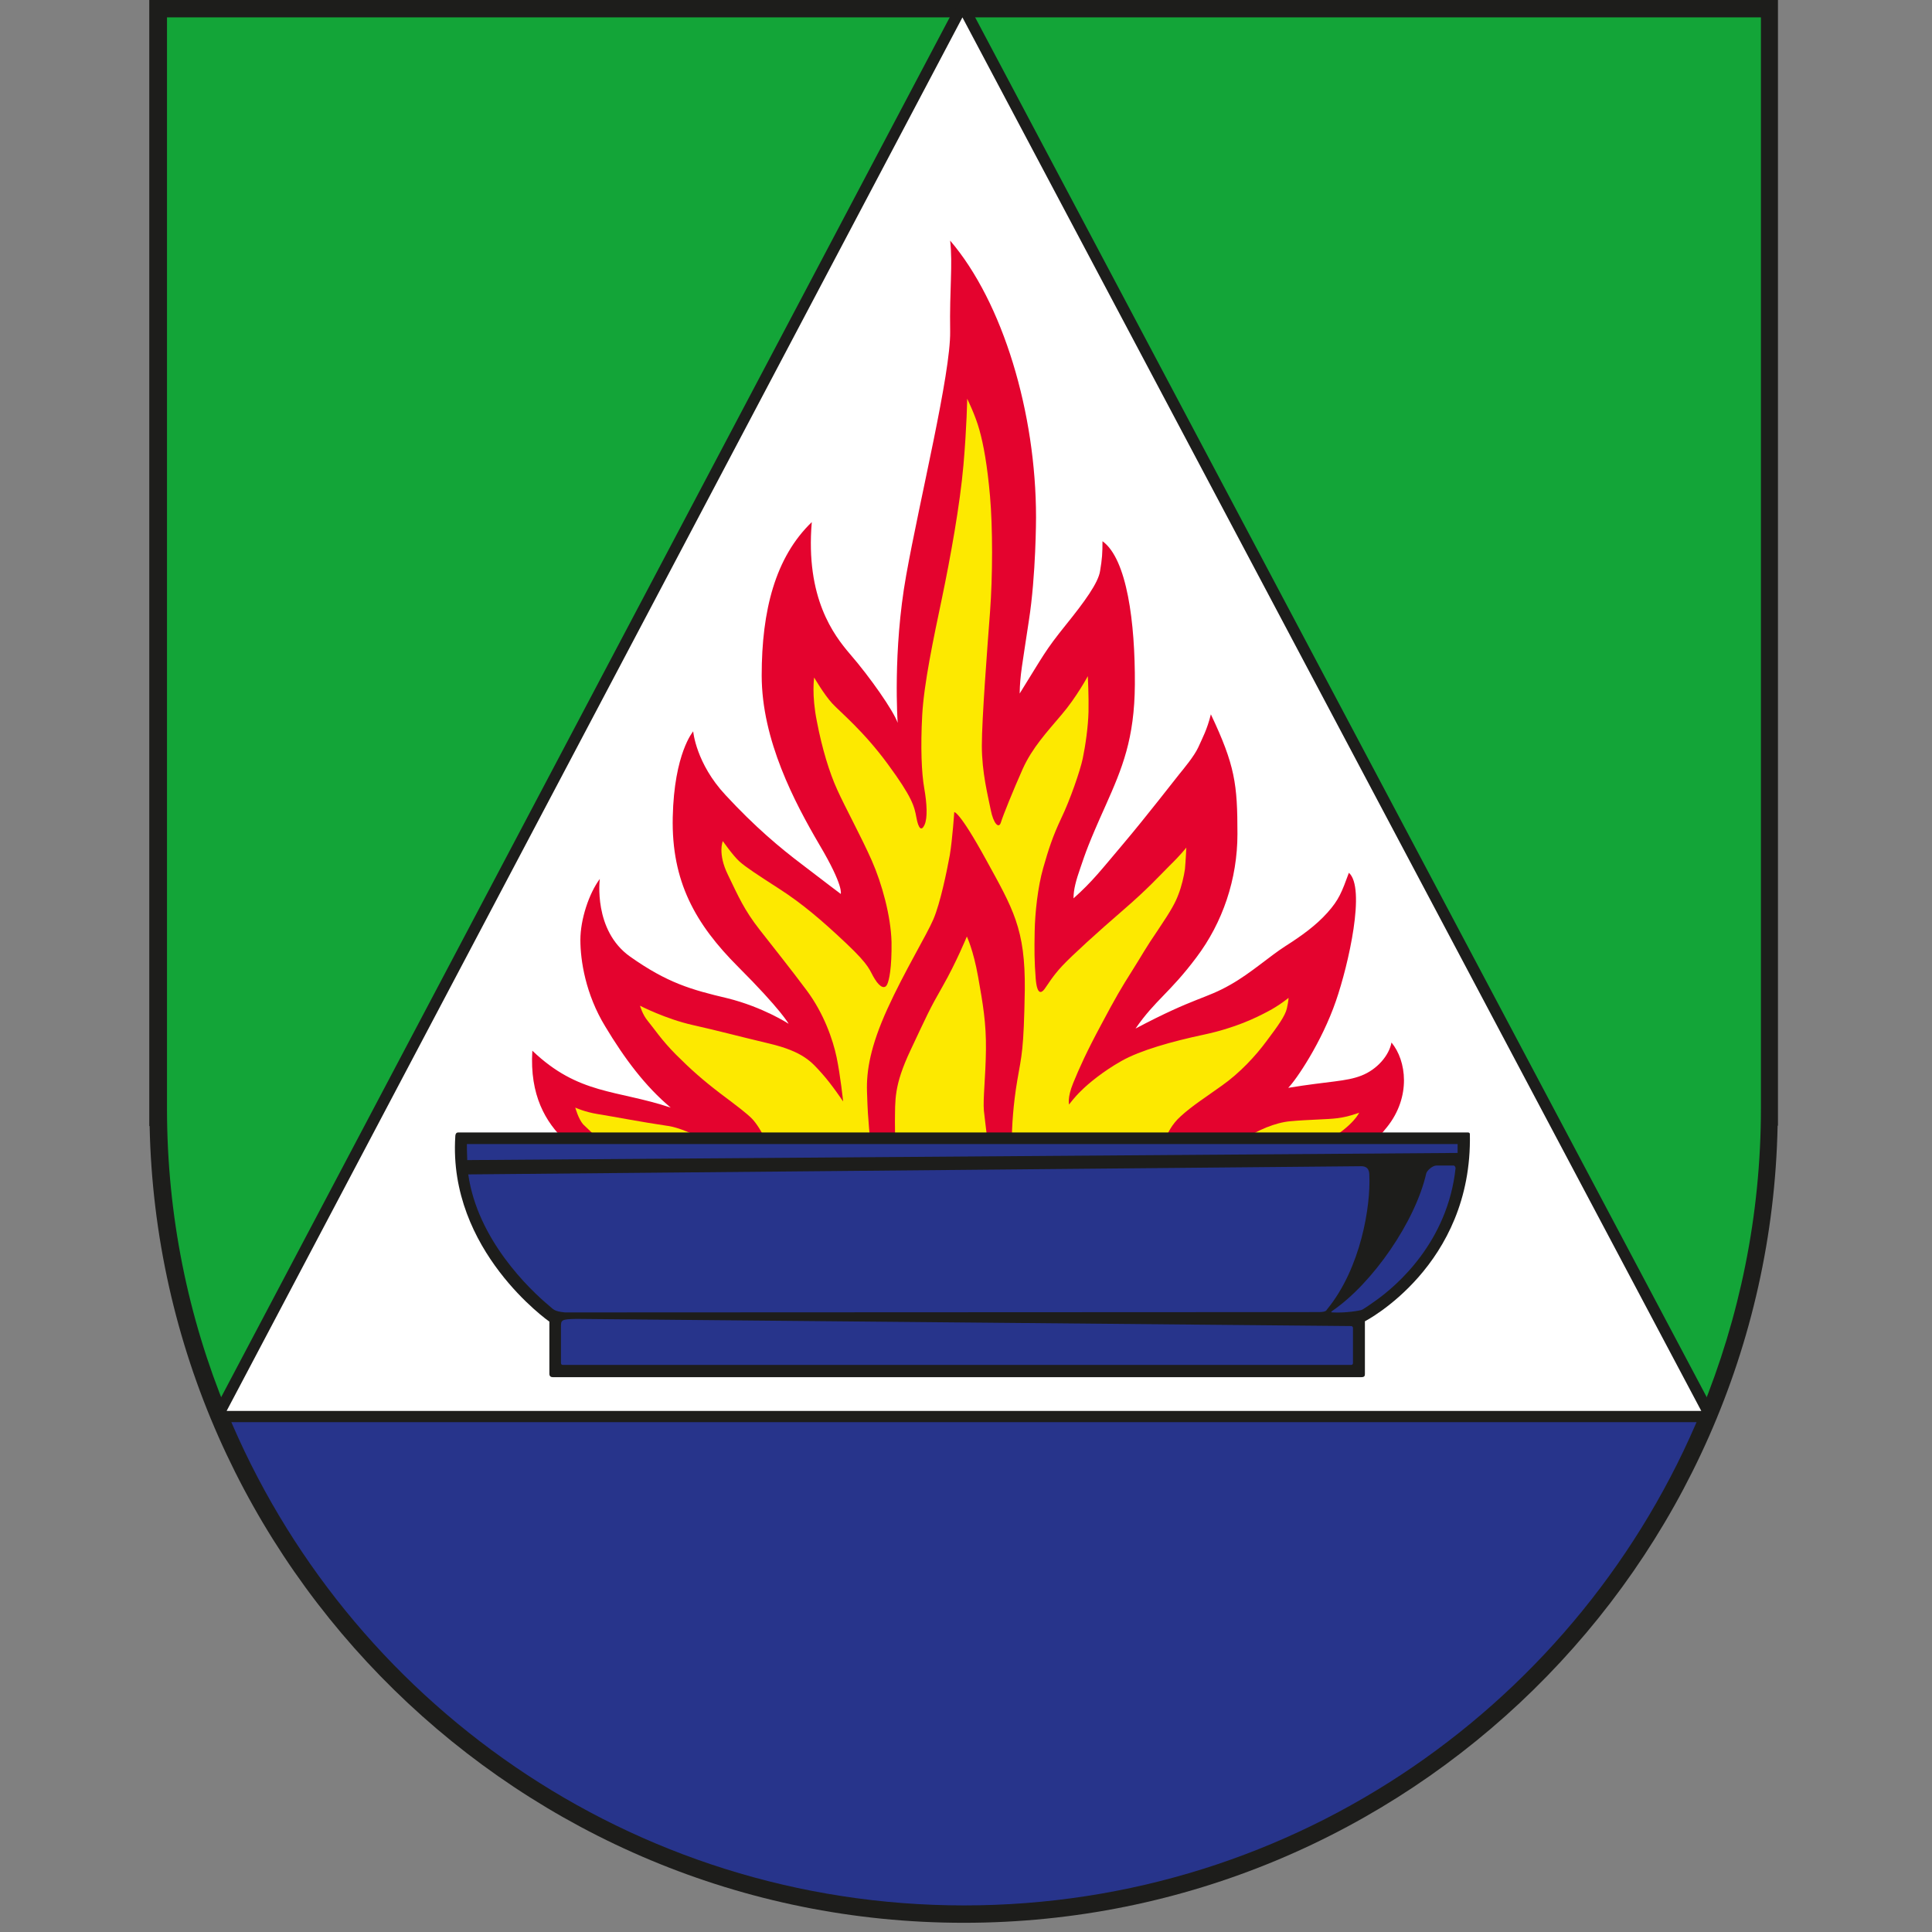
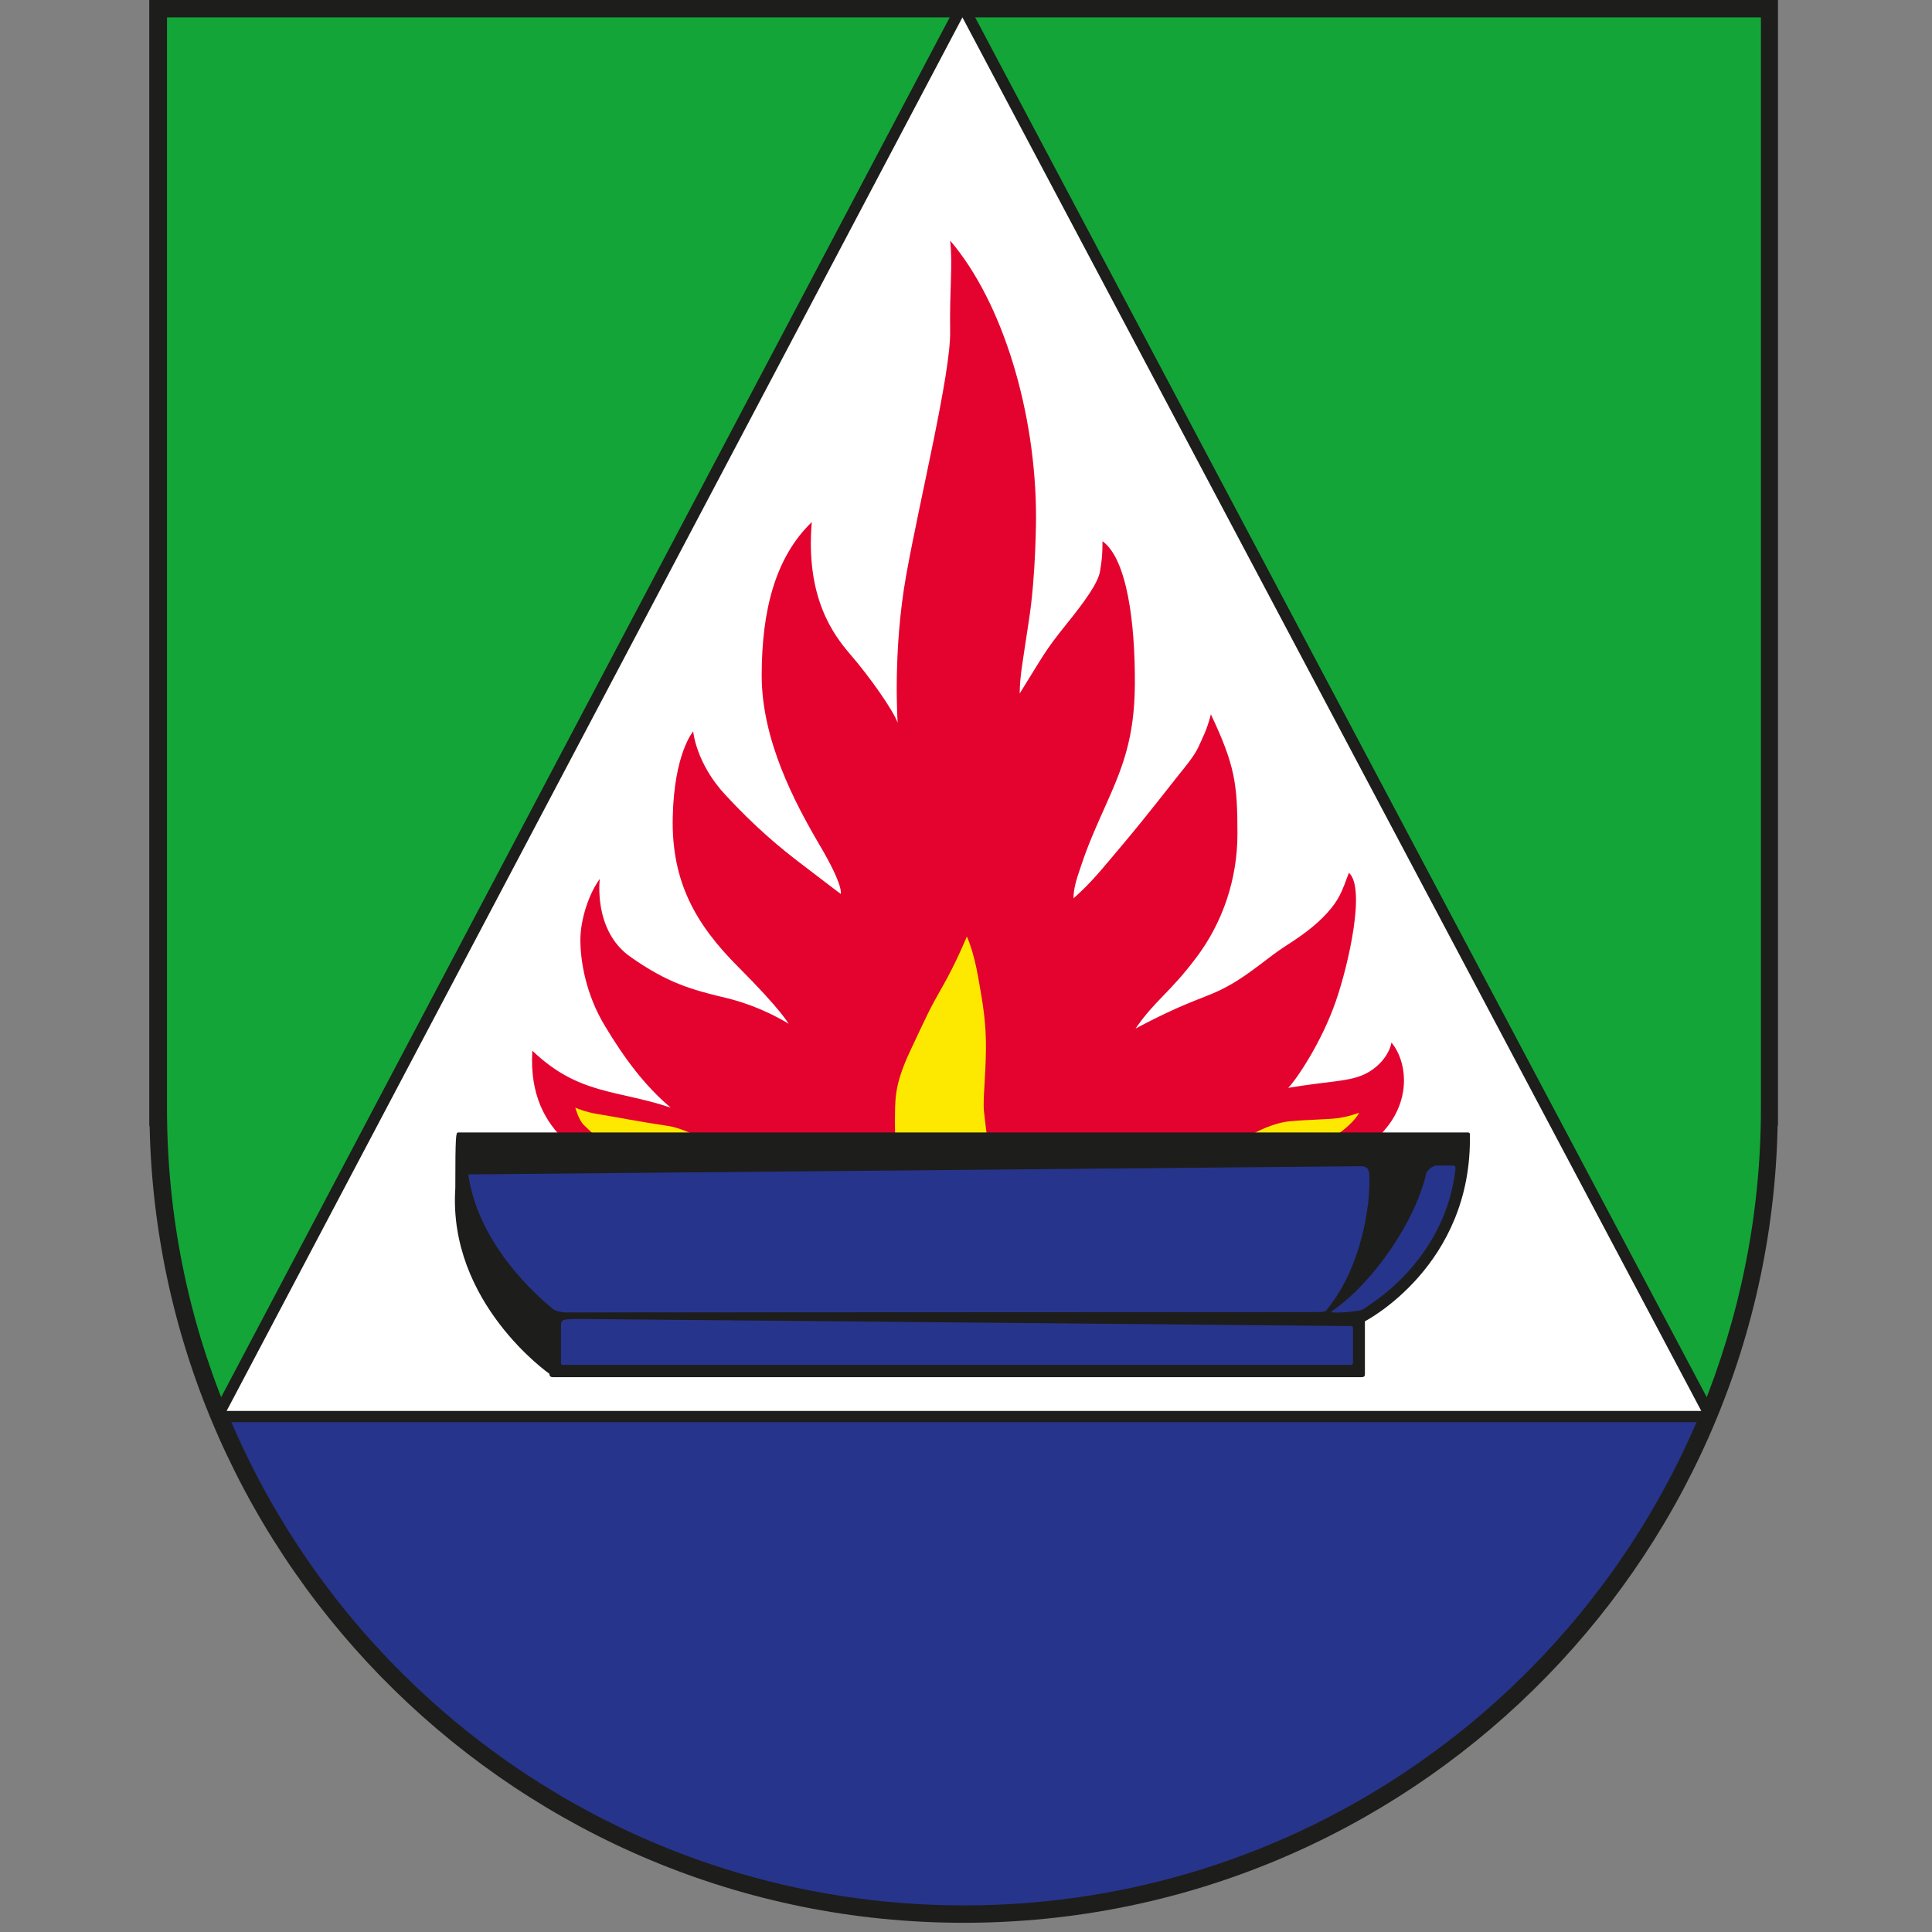
<svg xmlns="http://www.w3.org/2000/svg" version="1.1" x="0px" y="0px" viewBox="0 0 566.9 566.9" style="enable-background:new 0 0 566.9 566.9;" xml:space="preserve">
  <rect x="0" y="0" width="566.9" height="566.9" fill="#808080" stroke="none" />
  <style type="text/css">
	.st0{fill:#1D1D1B;}
	.st1{fill:#27348B;}
	.st2{fill:#13A538;}
	.st3{fill:none;stroke:#1D1D1B;stroke-width:6.603;stroke-linecap:round;stroke-linejoin:round;stroke-miterlimit:10;}
	.st4{fill:#FFFFFF;}
	.st5{fill:#E4032E;}
	.st6{fill:#FDE900;}
</style>
  <g id="pozadi_cerna">
    <path class="st0" d="M282.8,564.2c-130,0-236.2-104.4-238.9-233.8h-0.1l0-5.1V0h477.9v330.3h-0.1   C519,459.7,412.9,564.2,282.8,564.2z" />
  </g>
  <g id="pozadi">
    <path class="st1" d="M282.4,558.8" />
    <path class="st2" d="M66.5,414h432.7c11.2-27.4,17.5-57.3,17.5-88.8h0V5.1H49v320.1h0C49,356.7,55.2,386.6,66.5,414z" />
    <path class="st1" d="M66.5,414c35,85.1,118.7,145.1,216.4,145.1S464.2,499.1,499.2,414H66.5z" />
  </g>
  <g id="trojuhelnik_cerna">
    <polygon class="st3" points="282.4,5.1 66.5,414 499.2,414  " />
  </g>
  <g id="trojuhelnik">
    <polygon class="st4" points="282.4,5.1 66.5,414 499.2,414  " />
  </g>
  <g id="plameny2">
    <path class="st5" d="M165.9,334.8h237.7c2-2.4,3.4-4.1,3.4-4.1c7.1-8.9,5.7-19.5,1.3-24.8c-0.7,3.8-4.2,7.9-8.8,9.7   c-4.6,1.8-9.3,1.6-21.5,3.6c2.3-2.3,9.8-13.3,14-25.5c3.7-10.7,8.8-33.2,3.8-37.6c-2.1,5.7-2.9,7.9-6.3,11.7s-7.6,6.8-12.3,9.8   c-4.7,3-10.1,7.9-16.1,11.3c-7.5,4.3-10.3,3.6-27.9,12.9c5.8-8.4,10-10.4,17.8-20.8c7.8-10.3,12.1-23.1,12.1-36.3   c0-14.6-0.7-20.1-7.8-35.1c-1.1,4.5-2.5,7-3.7,9.7c-1.2,2.6-4.3,6.3-5.6,7.9c-1.3,1.6-9.8,12.6-16.4,20.4c-6.6,7.8-9,11-14.6,16   c0-2.6,0.7-5.2,2.1-9.2c1.4-4.1,2.3-6.9,7.3-18c4.9-11,8.5-19.6,8.6-35.6c0.1-18.1-2.3-36.8-9.5-42c0,3.4-0.1,5.2-0.7,8.7   c-0.5,3.5-4.6,9.1-10,15.8c-6.2,7.7-6.5,8.8-13.6,20.2c0.1-5.5,0.7-8,2.7-21.4c2.1-13.4,2.1-30.3,2.1-30.3   c0-30.6-9.7-63.1-25.2-81.2c0.8,7.1-0.2,14.2,0,26.6c0.2,12.4-8.9,49.2-12.9,71.6c-4,22.3-2.5,43.3-2.5,43.3   c-1.2-3.5-8.1-13.4-14-20.2c-4.7-5.5-13.1-16.4-11.2-38.7c-10.7,10.3-14.7,25.9-14.7,45c0,19,9.7,37.3,16.9,49.6   c7.3,12.3,6.3,14.5,6.3,14.5s-4.8-3.6-11.3-8.6c-6.5-4.9-13.9-11.1-22.5-20.4c-8.7-9.3-9.5-18.7-9.5-18.7s-5.6,6.4-6,25.2   c-0.4,18.8,6.6,31.3,19.2,43.9c12.6,12.6,14.8,16.7,14.8,16.7s-7.5-4.9-18-7.5c-10.6-2.5-17.6-4.5-28.5-12.2   c-10.9-7.7-8.9-22.8-8.9-22.8c-3.2,4.3-5.7,11.9-5.7,17.9s1.5,15.9,7.3,25.4c5.7,9.5,11.8,17.6,19.2,23.8   c-15.9-5.3-27-3.7-40.6-16.7C155.4,321.4,160.1,329.3,165.9,334.8z" />
  </g>
  <g id="plameny">
    <path class="st6" d="M176.1,334.8h31.6c-4.2-1.9-8.2-4-12.2-4.5c-6.3-0.9-16.3-2.8-20.1-3.4c-3.8-0.6-6.6-1.9-6.6-1.9   s0.9,3.3,2.3,4.9C171.9,330.7,174,332.6,176.1,334.8z" />
-     <path class="st6" d="M198.4,309.5c4.3,4.3,7.8,7.4,12.9,11.3c5.2,3.9,7.8,5.9,9.3,7.4c1.3,1.3,3.3,4.4,4,6.5h30.9   c-0.2-1.1-0.4-2.3-0.5-3.7c-0.3-3.8-0.4-4.6-0.6-10.7c-0.2-6.1,1-13.3,6-24.3s11.5-21.6,13.5-26.3c2-4.7,3.9-13.9,4.8-18.8   c0.8-4.9,1.3-12.6,1.3-12.6s1.4-0.5,9.3,13.9s11.6,20.3,11.4,38.3c-0.3,17.9-0.9,18.9-2.2,26.5c-1.2,7-1.6,13.7-1.6,17.7h44.8   c0.9-2.1,2-4.7,4.8-7.2c3.4-3.1,7.1-5.4,12.1-9c5.1-3.6,9.8-8.6,13.1-13.1c3.3-4.4,5.4-7.3,5.9-9.5s0.5-3.1,0.5-3.1s-2.8,2.3-6.1,4   c-3.4,1.8-9.4,4.8-18.8,6.8c-9.4,2-18.6,4.6-24.1,7.7s-9.8,6.7-11.8,8.7c-2.1,2-3.6,4.1-3.6,4.1s-0.6-1.9,1.2-6.3   c1.8-4.4,3.9-9.1,8.2-17.1c4.3-8.1,5.9-10.8,9-15.7c3.1-4.9,3.9-6.6,7.8-12.3c3.9-5.8,5-7.9,5.9-10.3c0.9-2.3,1.6-5.3,1.9-7.4   c0.2-2.2,0.4-6.3,0.4-6.3s-1.7,2.2-4.9,5.3c-3.1,3.1-6.4,6.8-13.7,13.1c-7.3,6.3-14.9,13.2-17.8,16.3s-4.3,5.6-5.2,6.8   c-0.9,1.2-2.2,1.9-2.6-3.1c-0.4-5.1-0.4-8.4-0.3-13.8c0.1-5.4,0.9-13,2.5-18.6c1.6-5.6,2.8-9.3,5.3-14.6c2.6-5.4,5.5-13.8,6.3-17.5   c0.8-3.8,1.6-9.4,1.7-13.8s-0.2-10.4-0.2-10.4s-3.4,6.3-7.7,11.3c-4.3,5.1-8.6,9.7-11.4,15.9c-2.8,6.3-5.8,13.7-6.4,15.7   s-2.2,0.4-3-3.7c-0.8-4.1-2.6-10.9-2.6-18.8s1.6-28.6,2.4-39.2c0.8-10.6,0.8-24.9,0-34c-0.8-9.1-1.9-15.1-3.1-19.4   c-1.2-4.4-3.6-9.2-3.6-9.2s-0.1,8-1.1,19.5c-1,11.5-3.8,27-6.3,39c-2.5,11.9-5.3,25.1-5.8,34.4c-0.5,9.3-0.2,16.9,0.6,21.4   s1,8.7,0.1,10.7c-0.9,2-1.8,1.2-2.4-2.1c-0.6-3.3-1.2-5.9-8.4-15.7c-7.2-9.8-13.9-15.2-16.3-17.8c-2.4-2.6-5.3-7.6-5.3-7.6   s-0.8,5,0.8,12.9c1.5,7.9,3.7,15.1,6,20.1c2.3,5.1,7.1,13.9,10.1,20.7c3,6.8,5.6,16.3,5.8,23.9c0.1,7.6-0.7,11.3-1.3,12.5   s-1.9,1.1-3.6-1.6c-1.7-2.7-1.1-3.6-8.4-10.5c-7.3-6.9-13-11.7-19.5-15.9c-6.5-4.2-9.9-6.4-11.8-8.1s-4.9-6-4.9-6s-1.6,3.6,1.5,9.9   c3.1,6.4,4.7,10.2,9.3,16.1c4.6,5.9,8.8,11.1,13.8,17.8s7.7,14.4,8.8,19.7c1.1,5.3,1.9,12.9,1.9,12.9s-3.4-5.1-6.3-8.3   c-2.9-3.2-5.3-6.3-15.4-8.7c-10.1-2.4-14.7-3.7-22.3-5.4c-8.1-1.8-15.6-5.7-15.6-5.7s0.7,2.6,2.3,4.5S194.1,305.2,198.4,309.5z" />
    <path class="st6" d="M389.5,334.8c7.9-4.8,9.3-8.3,9.3-8.3s-3.1,1.2-6.3,1.6c-3.1,0.4-8.5,0.4-13.9,0.9c-4.4,0.4-9.7,2.6-14.4,5.8   H389.5z" />
    <path class="st6" d="M289.8,334.8c-0.5-3.4-0.9-7.3-1.1-8.9c-0.3-3.4,0.5-9.8,0.6-17.8c0.1-8-0.9-13.6-2.3-21.5s-3.3-11.8-3.3-11.8   s-3.1,7.6-7.1,14.6c-4,7-4.4,8.1-9.4,18.7c-5,10.6-4.5,14.7-4.6,21.1c0,1.9,0,3.8,0.2,5.5H289.8z" />
  </g>
  <g id="ohniste">
-     <path class="st0" d="M134.4,332.3h296.4c0.4,0,0.5,0.3,0.5,0.5c0.8,38.7-30.8,54.9-30.8,54.9v15.5c0,0.6-0.2,0.9-1.1,0.9H162.2   c-0.6,0-1-0.3-1-1v-15.3c0,0-29.8-20.8-27.6-54.4C133.6,332.9,133.8,332.3,134.4,332.3z" />
+     <path class="st0" d="M134.4,332.3h296.4c0.4,0,0.5,0.3,0.5,0.5c0.8,38.7-30.8,54.9-30.8,54.9v15.5c0,0.6-0.2,0.9-1.1,0.9H162.2   c-0.6,0-1-0.3-1-1c0,0-29.8-20.8-27.6-54.4C133.6,332.9,133.8,332.3,134.4,332.3z" />
  </g>
  <g id="Vrstva_5">
-     <path class="st1" d="M427.7,338.3c0-1.9,0-2.2,0-2.6H137c0,1.1,0,2.1,0.1,4.7L427.7,338.3z" />
    <path class="st1" d="M418.5,344.3c-3.2,14.1-15.7,32.2-27.5,40.3c-0.1,0.1-0.4,0.3-0.4,0.4c0,0.1,0.5,0.1,0.5,0.1   c3.6,0.2,8-0.5,8.6-0.8c1.2-0.7,2.3-1.5,3.3-2.2c7.3-5,21.8-18,24.1-39.3c0-0.3-0.2-0.8-0.6-0.8c-1.3,0-4,0-5,0   C420.3,342,418.7,343.5,418.5,344.3z" />
    <path class="st1" d="M399.4,342.2c-2.3,0-262,2.4-262,2.4c2.7,19.1,17.9,33.7,23.8,38.6c1.1,0.9,1.3,1.6,4.6,1.9   c0,0,218.9-0.1,221.1-0.1c2.2,0,2.3-0.5,2.5-0.8c10-12.2,12.8-30.5,12.4-39.2C401.8,343.9,401.7,342.2,399.4,342.2z" />
    <path class="st1" d="M169.1,387c-4.5,0.1-4.5,0.3-4.5,2.5c0,0,0,9.9,0,10.4c0,0.4,0.2,0.6,0.5,0.6c0.3,0,220.1,0,231.4,0   c0.3,0,0.5-0.2,0.5-0.6c0-2.2,0-10,0-10.2c0-0.2-0.1-0.6-0.6-0.6C395.8,389.1,169.1,387,169.1,387z" />
  </g>
</svg>